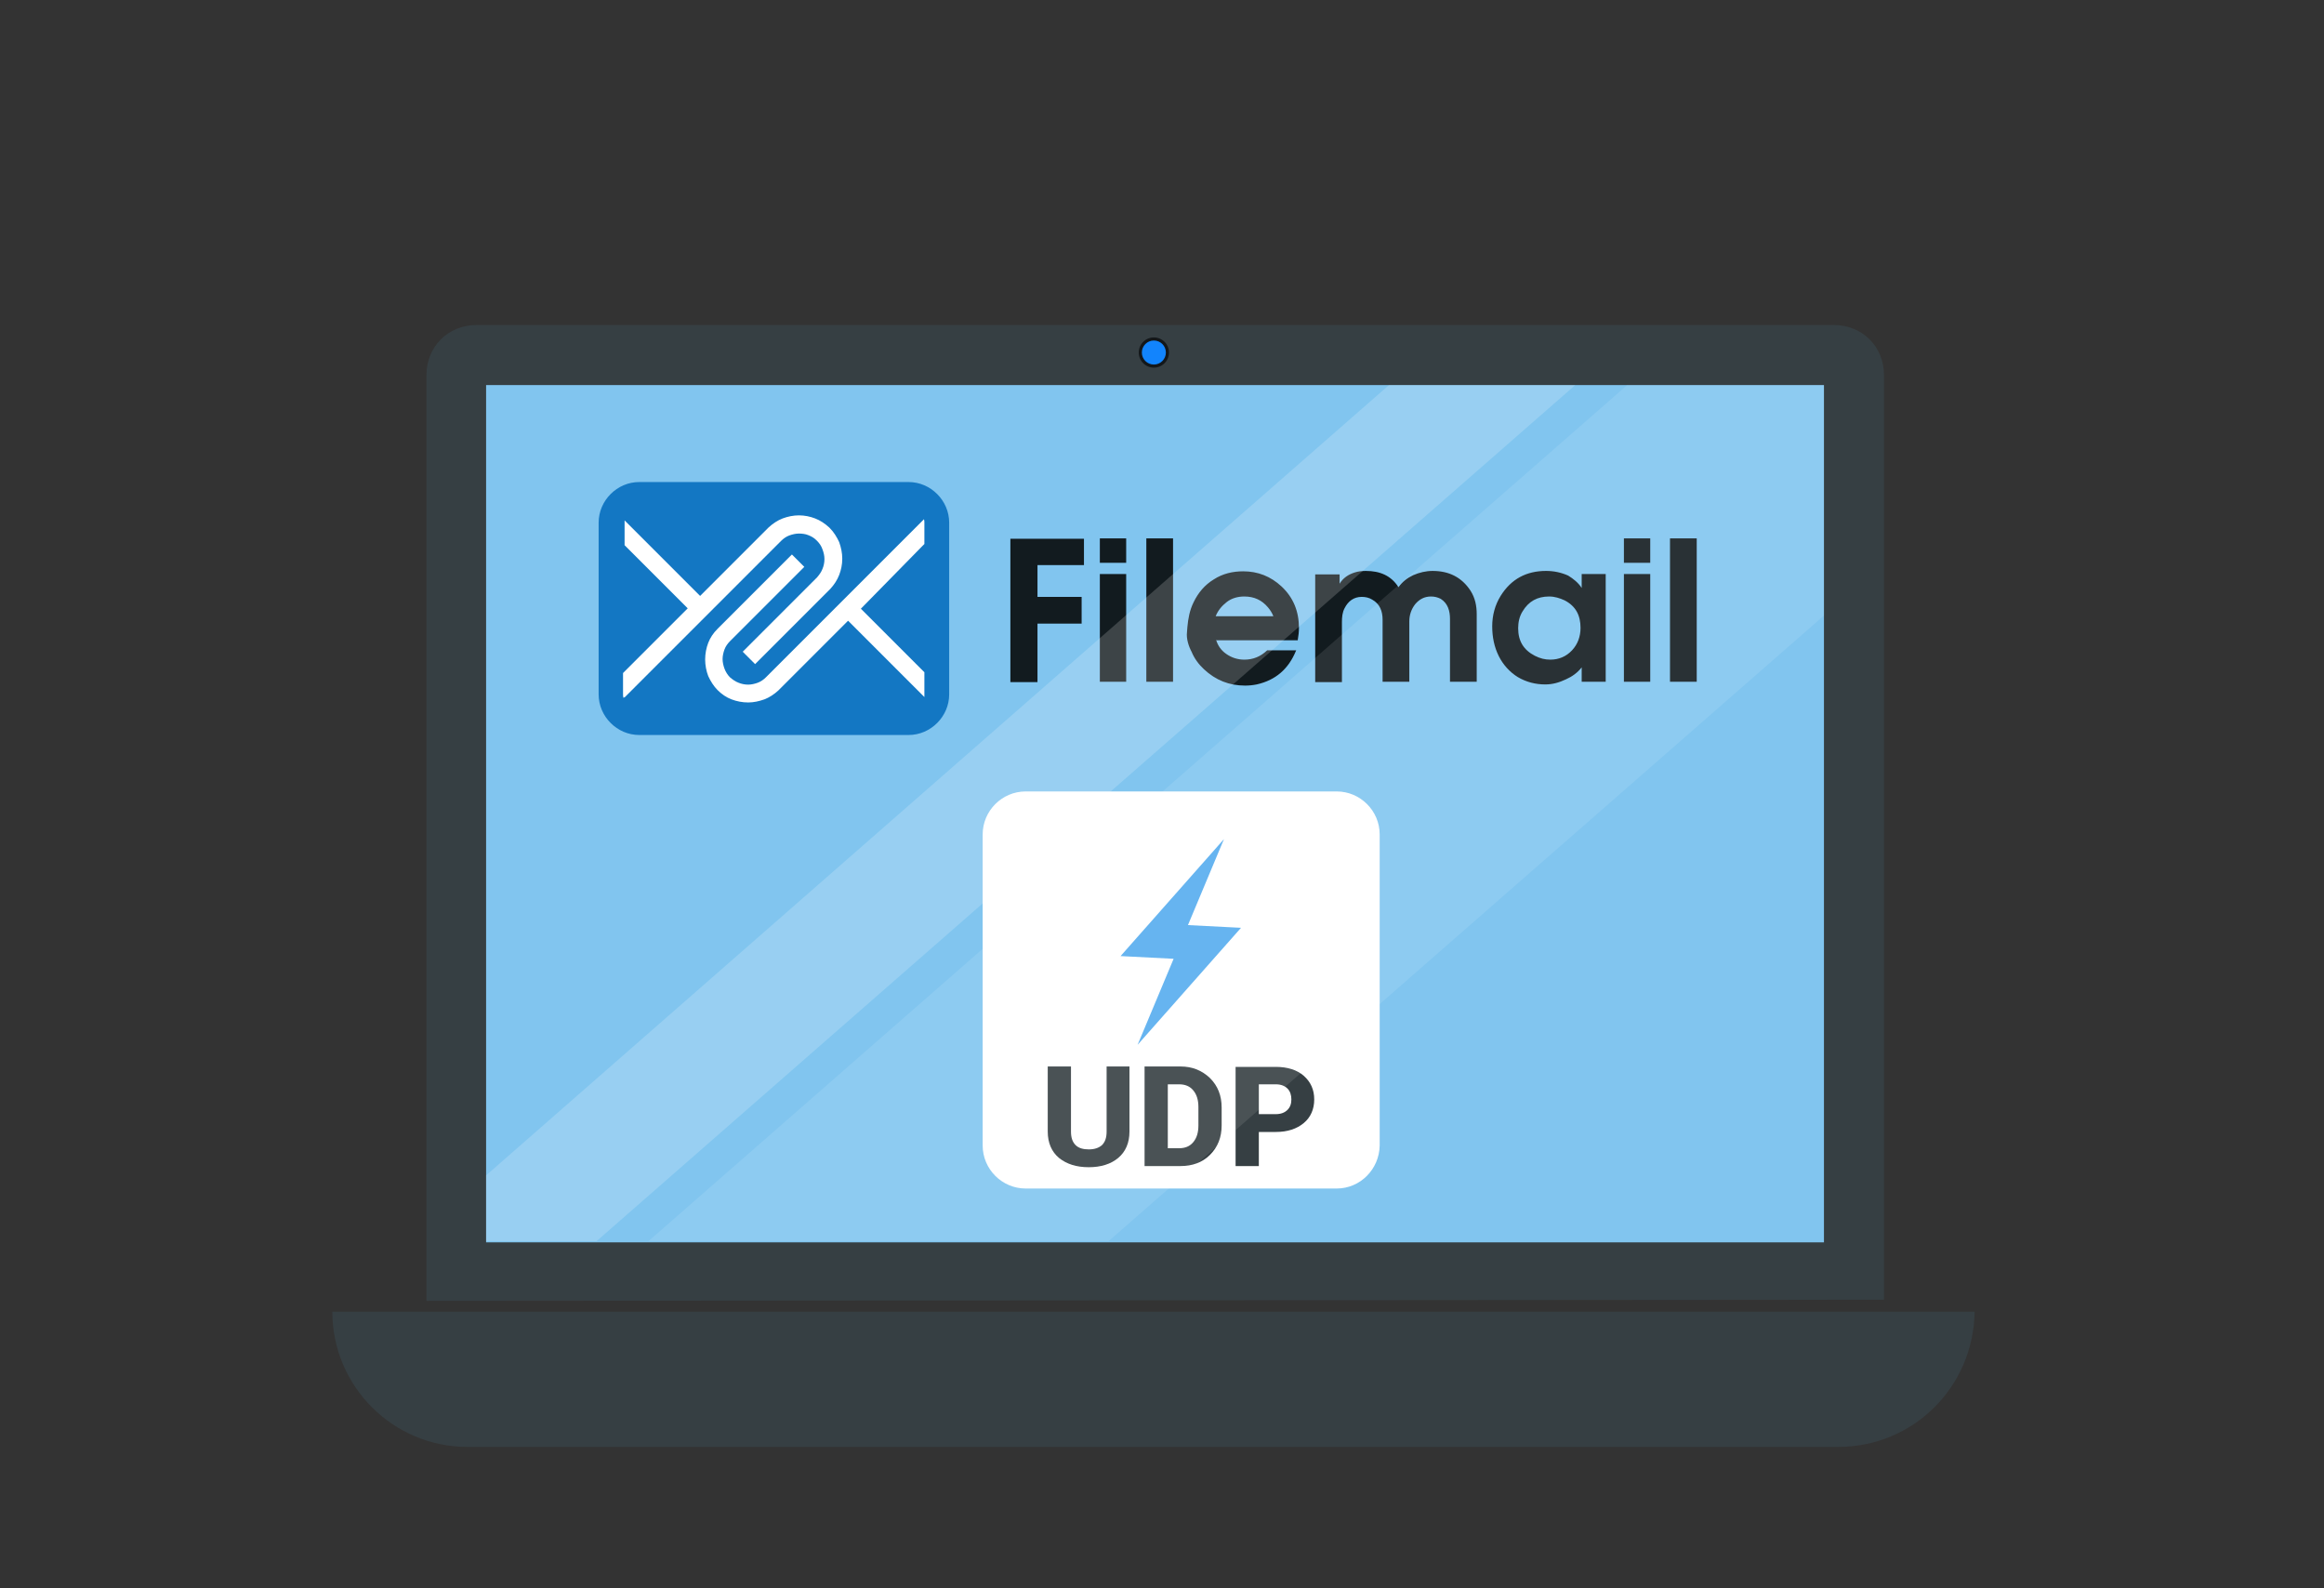
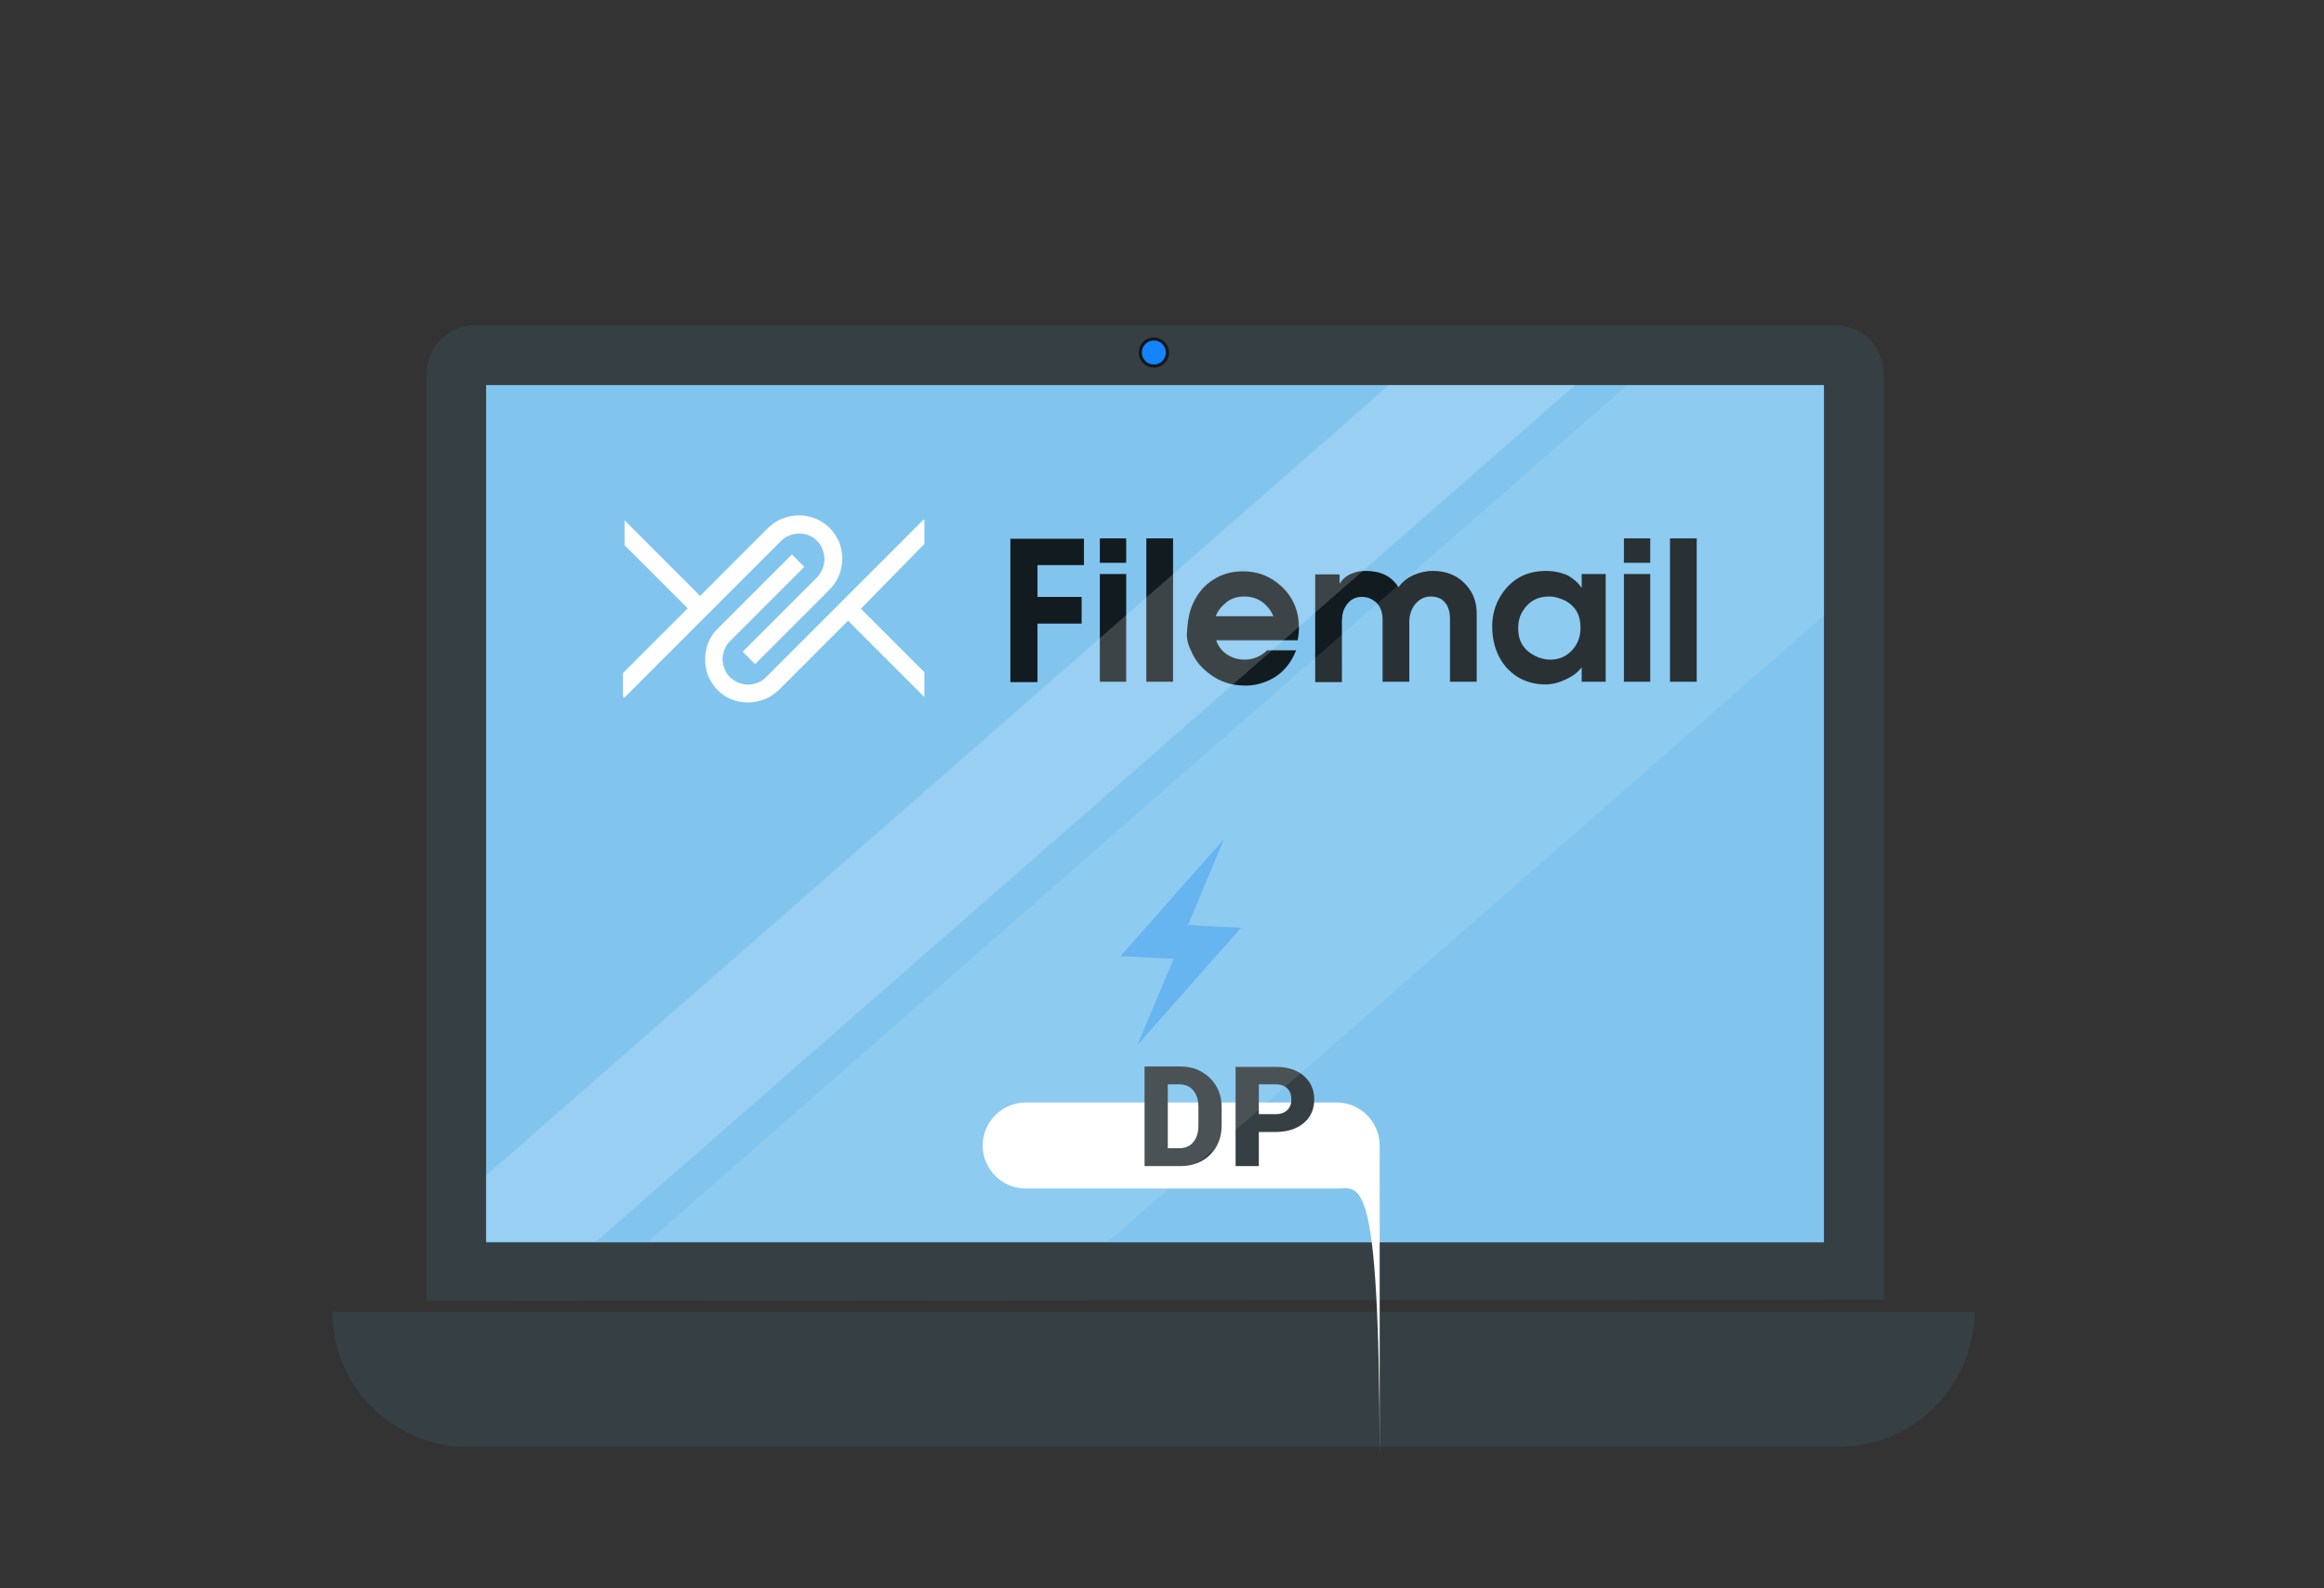
<svg xmlns="http://www.w3.org/2000/svg" id="Layer_1" x="0px" y="0px" width="600px" height="410px" viewBox="0 0 600 410" style="enable-background:new 0 0 600 410;" xml:space="preserve">
  <rect x="0" y="0" width="600" height="410" fill="#333333" stroke="none" />
  <style type="text/css">	.st0{fill:#363F43;}	.st1{fill:#81C5EF;}	.st2{fill-rule:evenodd;clip-rule:evenodd;fill:#121B1F;}	.st3{fill-rule:evenodd;clip-rule:evenodd;fill:#1377C3;}	.st4{fill-rule:evenodd;clip-rule:evenodd;fill:#FFFFFF;}	.st5{fill:#FFFFFF;}	.st6{fill:#55ACEE;}	.st7{opacity:0.18;fill:#FFFFFF;enable-background:new    ;}	.st8{opacity:0.1;fill:#FFFFFF;enable-background:new    ;}	.st9{fill:#13171A;}	.st10{fill:#1284FD;}</style>
  <g>
    <path class="st0" d="M474.6,373.5H120.7c-19.3,0-34.9-15.7-34.9-34.9l0,0h424l0,0C509.5,358.2,493.8,373.5,474.6,373.5z" />
  </g>
  <g>
    <path class="st0" d="M110.1,335.8v-239c0-7.3,5.6-12.9,12.9-12.9h350.5c7.3,0,12.9,5.6,12.9,12.9v238.7L110.1,335.8L110.1,335.8z" />
  </g>
  <g>
    <rect x="125.5" y="99.4" class="st1" width="345.4" height="221.3" />
  </g>
  <g id="Layer_x0020_1_1_" transform="translate(-1019.247,-14.923)">
    <path id="path12_1_" class="st2" d="M1287.1,160.8v8.2h11.4v6.9h-11.4V191h-7v-37h19v6.8H1287.1z M1303.2,153.9h6.8v6.3h-6.8V153.9   z M1303.2,163.1h6.8v27.8h-6.8V163.1z M1315.2,153.9h6.9v37h-6.9V153.9z M1333.2,180c0.4,1.5,1.3,2.8,2.6,3.7c1.4,1,3,1.5,4.7,1.5   c2.3,0,4.2-0.8,5.9-2.4l0,0h7.5l-0.1,0.2c-1.9,4.6-5.2,7.5-10.1,8.6c-1,0.2-2,0.3-3,0.3c-4.1,0-7.6-1.4-10.6-4.2   c-1.4-1.3-2.5-2.8-3.2-4.5c-0.8-1.5-1.4-3.4-1.2-5.1l0.1-1.3c0.2-2.2,0.6-4.4,1.6-6.4c1.2-2.5,2.9-4.5,5.2-5.9   c2.3-1.5,4.9-2.1,7.6-2.1c3.8,0,7.1,1.3,9.9,3.9c3.1,2.9,4.5,6.5,4.5,10.7c0,1-0.1,2-0.3,3.1v0.1h-21.1V180L1333.2,180z    M1380.3,166.5c1-1.4,2.3-2.4,3.8-3.1c1.6-0.7,3.3-1.1,5-1.1c4.2,0,7.5,1.6,9.8,5.1c1.2,1.9,1.6,3.9,1.6,6.1v17.4h-6.9v-16.2   c0-2-0.5-4-2.4-5.2c-0.8-0.4-1.6-0.6-2.5-0.6c-1.7,0-3,0.7-4.1,2c-1,1.3-1.5,2.8-1.5,4.4v15.6h-6.9v-16c0-2.2-0.7-4.1-2.7-5.2   c-0.8-0.5-1.7-0.7-2.7-0.7c-2,0-3.5,1.1-4.4,2.9c-0.6,1.1-0.7,2.4-0.7,3.6V191h-6.9v-27.8h6.3v2.4c0.9-1.5,2.3-2.4,3.9-2.9   c0.9-0.3,1.9-0.4,2.9-0.4C1375.5,162.3,1378.4,163.5,1380.3,166.5L1380.3,166.5z M1427.6,166.7v-3.6h6.2v27.8h-6.2v-3.7   c-1.1,1.4-2.5,2.4-4.1,3.1c-1.7,0.8-3.4,1.3-5.3,1.3c-2.5,0-4.9-0.6-7.1-1.9c-2.1-1.3-3.8-3.2-4.9-5.4c-1.2-2.4-1.7-5-1.7-7.7   c0-2.8,0.7-5.5,2.2-7.9c2.7-4.3,6.6-6.4,11.7-6.4c2,0,3.9,0.4,5.7,1.2C1425.4,164.3,1426.7,165.3,1427.6,166.7L1427.6,166.7z    M1438.5,153.9h6.8v6.3h-6.8V153.9z M1438.5,163.1h6.8v27.8h-6.8V163.1z M1450.4,153.9h6.9v37h-6.9V153.9z M1333.1,174h14.9   c-0.3-0.8-0.8-1.6-1.4-2.3c-1.6-1.9-3.6-2.8-6.1-2.8c-1.6,0-3.2,0.4-4.5,1.4S1333.7,172.5,1333.1,174L1333.1,174z M1419.5,185.2   c2.2,0,4.1-0.8,5.6-2.4c1.5-1.6,2.2-3.6,2.2-5.8c0-3.2-1.2-5.6-4.1-7.1c-1.3-0.6-2.6-1-4-1c-3,0-5.3,1.2-6.9,3.9   c-0.8,1.3-1.1,2.8-1.1,4.3c0,3.3,1.4,5.6,4.3,7.1C1416.9,184.9,1418.1,185.2,1419.5,185.2z" />
    <g id="g4152_1_" transform="translate(0,-92.447)">
-       <path id="path10_1_" class="st3" d="M1184.3,231.8h69.5c2.9,0,5.5,1.2,7.4,3.1l0,0c1.9,1.9,3.1,4.5,3.1,7.4v44.3    c0,2.9-1.2,5.5-3.1,7.4s-4.5,3.1-7.4,3.1h-69.5c-2.9,0-5.5-1.2-7.4-3.1s-3.1-4.5-3.1-7.4v-44.3c0-2.9,1.2-5.5,3.1-7.4l0,0    C1178.8,233,1181.4,231.8,1184.3,231.8z" />
      <path id="path10-3_1_" class="st4" d="M1180.6,287.3l36.3-36.3l0,0l4-4c0.6-0.6,1.3-1.1,2.1-1.4c0.8-0.3,1.7-0.5,2.5-0.5    s1.7,0.1,2.4,0.4c0.8,0.3,1.5,0.7,2.1,1.3l0,0l0.2,0.2c0.6,0.6,1.1,1.3,1.4,2.2c0.3,0.8,0.5,1.6,0.5,2.5s-0.2,1.8-0.5,2.5    c-0.3,0.8-0.8,1.5-1.4,2.2l0,0l-19.2,19.2l3.2,3.2l19.4-19.4l0,0c1-1.1,1.8-2.3,2.3-3.6c0.5-1.3,0.8-2.7,0.8-4.2s-0.3-2.9-0.8-4.3    c-0.6-1.3-1.4-2.6-2.4-3.6l0,0l-0.2-0.2l0,0c-1.1-1-2.3-1.8-3.6-2.3c-1.3-0.5-2.7-0.8-4.2-0.8c-1.4,0-2.9,0.3-4.2,0.8    c-1.3,0.5-2.5,1.3-3.6,2.3l0,0l-17.4,17.4l-0.3,0.3l-0.3-0.3l-19.2-19.2c0,0.2,0,0.4,0,0.6v5.8l16,16l0.3,0.3l-0.3,0.3l-16,16    l-0.4,0.4v5.4c0,0.3,0,0.6,0.1,1L1180.6,287.3z M1257.5,248.2l0.4-0.4v-5.4c0-0.3,0-0.7-0.1-1l-0.4,0.4l-40.1,40.1l0,0l-0.3,0.3    l0,0c-0.6,0.6-1.3,1.1-2.1,1.4c-0.8,0.3-1.7,0.5-2.5,0.5c-0.9,0-1.8-0.2-2.5-0.5c-0.8-0.3-1.5-0.8-2.2-1.4    c-0.6-0.6-1.1-1.4-1.4-2.2c-0.3-0.8-0.5-1.7-0.5-2.5s0.2-1.7,0.5-2.5s0.8-1.5,1.4-2.1l0,0l19.2-19.2l-3.2-3.2l-19.2,19.2    c-1.1,1.1-1.9,2.3-2.4,3.6c-0.5,1.3-0.8,2.8-0.8,4.3s0.3,3,0.8,4.3c0.6,1.3,1.4,2.6,2.4,3.6l0,0c1.1,1.1,2.3,1.9,3.6,2.4    c1.3,0.5,2.8,0.8,4.3,0.8c1.4,0,2.8-0.3,4.2-0.8c1.3-0.5,2.5-1.3,3.6-2.3l0,0l17.7-17.7l0.3-0.3l0.3,0.3l19,19l0.4,0.4    c0-0.2,0-0.3,0-0.5v-5.9l-0.4-0.4l-15.7-15.7l-0.3-0.3l0.3-0.3L1257.5,248.2z" />
    </g>
  </g>
  <g>
-     <path class="st5" d="M345.1,306.8h-80.3c-6.1,0-11.1-5-11.1-11.1v-80.3c0-6.1,5-11.1,11.1-11.1h80.3c6.1,0,11.1,5,11.1,11.1v80.3   C356.1,301.8,351.2,306.8,345.1,306.8z" />
+     <path class="st5" d="M345.1,306.8h-80.3c-6.1,0-11.1-5-11.1-11.1c0-6.1,5-11.1,11.1-11.1h80.3c6.1,0,11.1,5,11.1,11.1v80.3   C356.1,301.8,351.2,306.8,345.1,306.8z" />
    <path class="st6" d="M320.4,239.5l-13.7-0.7l9.3-22.2l-26.7,30.2l13.7,0.7l-9.3,22.2L320.4,239.5z" />
    <g>
-       <path class="st0" d="M291.6,275.3v16.8c0,2.9-1,5.2-2.9,6.8c-1.9,1.6-4.5,2.4-7.6,2.4c-3.2,0-5.7-0.8-7.7-2.4    c-1.9-1.6-2.9-3.9-2.9-6.8v-16.8h6v16.8c0,1.6,0.4,2.7,1.2,3.5c0.8,0.8,2,1.1,3.4,1.1c1.5,0,2.6-0.4,3.4-1.1    c0.8-0.8,1.2-1.9,1.2-3.5v-16.8H291.6z" />
      <path class="st0" d="M295.5,300.9v-25.6h9.3c3,0,5.5,1,7.6,3c2,2,3,4.5,3,7.6v4.6c0,3.1-1,5.6-3,7.6s-4.6,2.9-7.6,2.9h-9.3V300.9z     M301.5,279.9v16.5h2.9c1.6,0,2.8-0.5,3.7-1.6c0.9-1.1,1.3-2.5,1.3-4.3v-4.7c0-1.8-0.4-3.2-1.3-4.3c-0.9-1.1-2.1-1.6-3.7-1.6    H301.5z" />
      <path class="st0" d="M325,292.2v8.8h-6v-25.6h10.4c3,0,5.5,0.8,7.2,2.3c1.8,1.6,2.7,3.6,2.7,6.1s-0.9,4.6-2.7,6.1    c-1.8,1.5-4.2,2.3-7.2,2.3L325,292.2L325,292.2z M325,287.6h4.4c1.3,0,2.3-0.4,3-1.1s1-1.6,1-2.7s-0.3-2.1-1-2.8    c-0.7-0.7-1.7-1.1-3-1.1H325V287.6z" />
    </g>
  </g>
  <polygon class="st7" points="358.6,99.4 125.5,303.4 125.5,320.4 154,320.4 406.7,99.4 " />
  <polygon class="st8" points="470.9,99.4 420.1,99.4 167.4,320.4 286.2,320.4 470.9,158.9 " />
  <g>
    <circle class="st9" cx="297.9" cy="91" r="3.9" />
  </g>
  <g>
    <circle class="st10" cx="297.9" cy="91" r="3.1" />
  </g>
</svg>